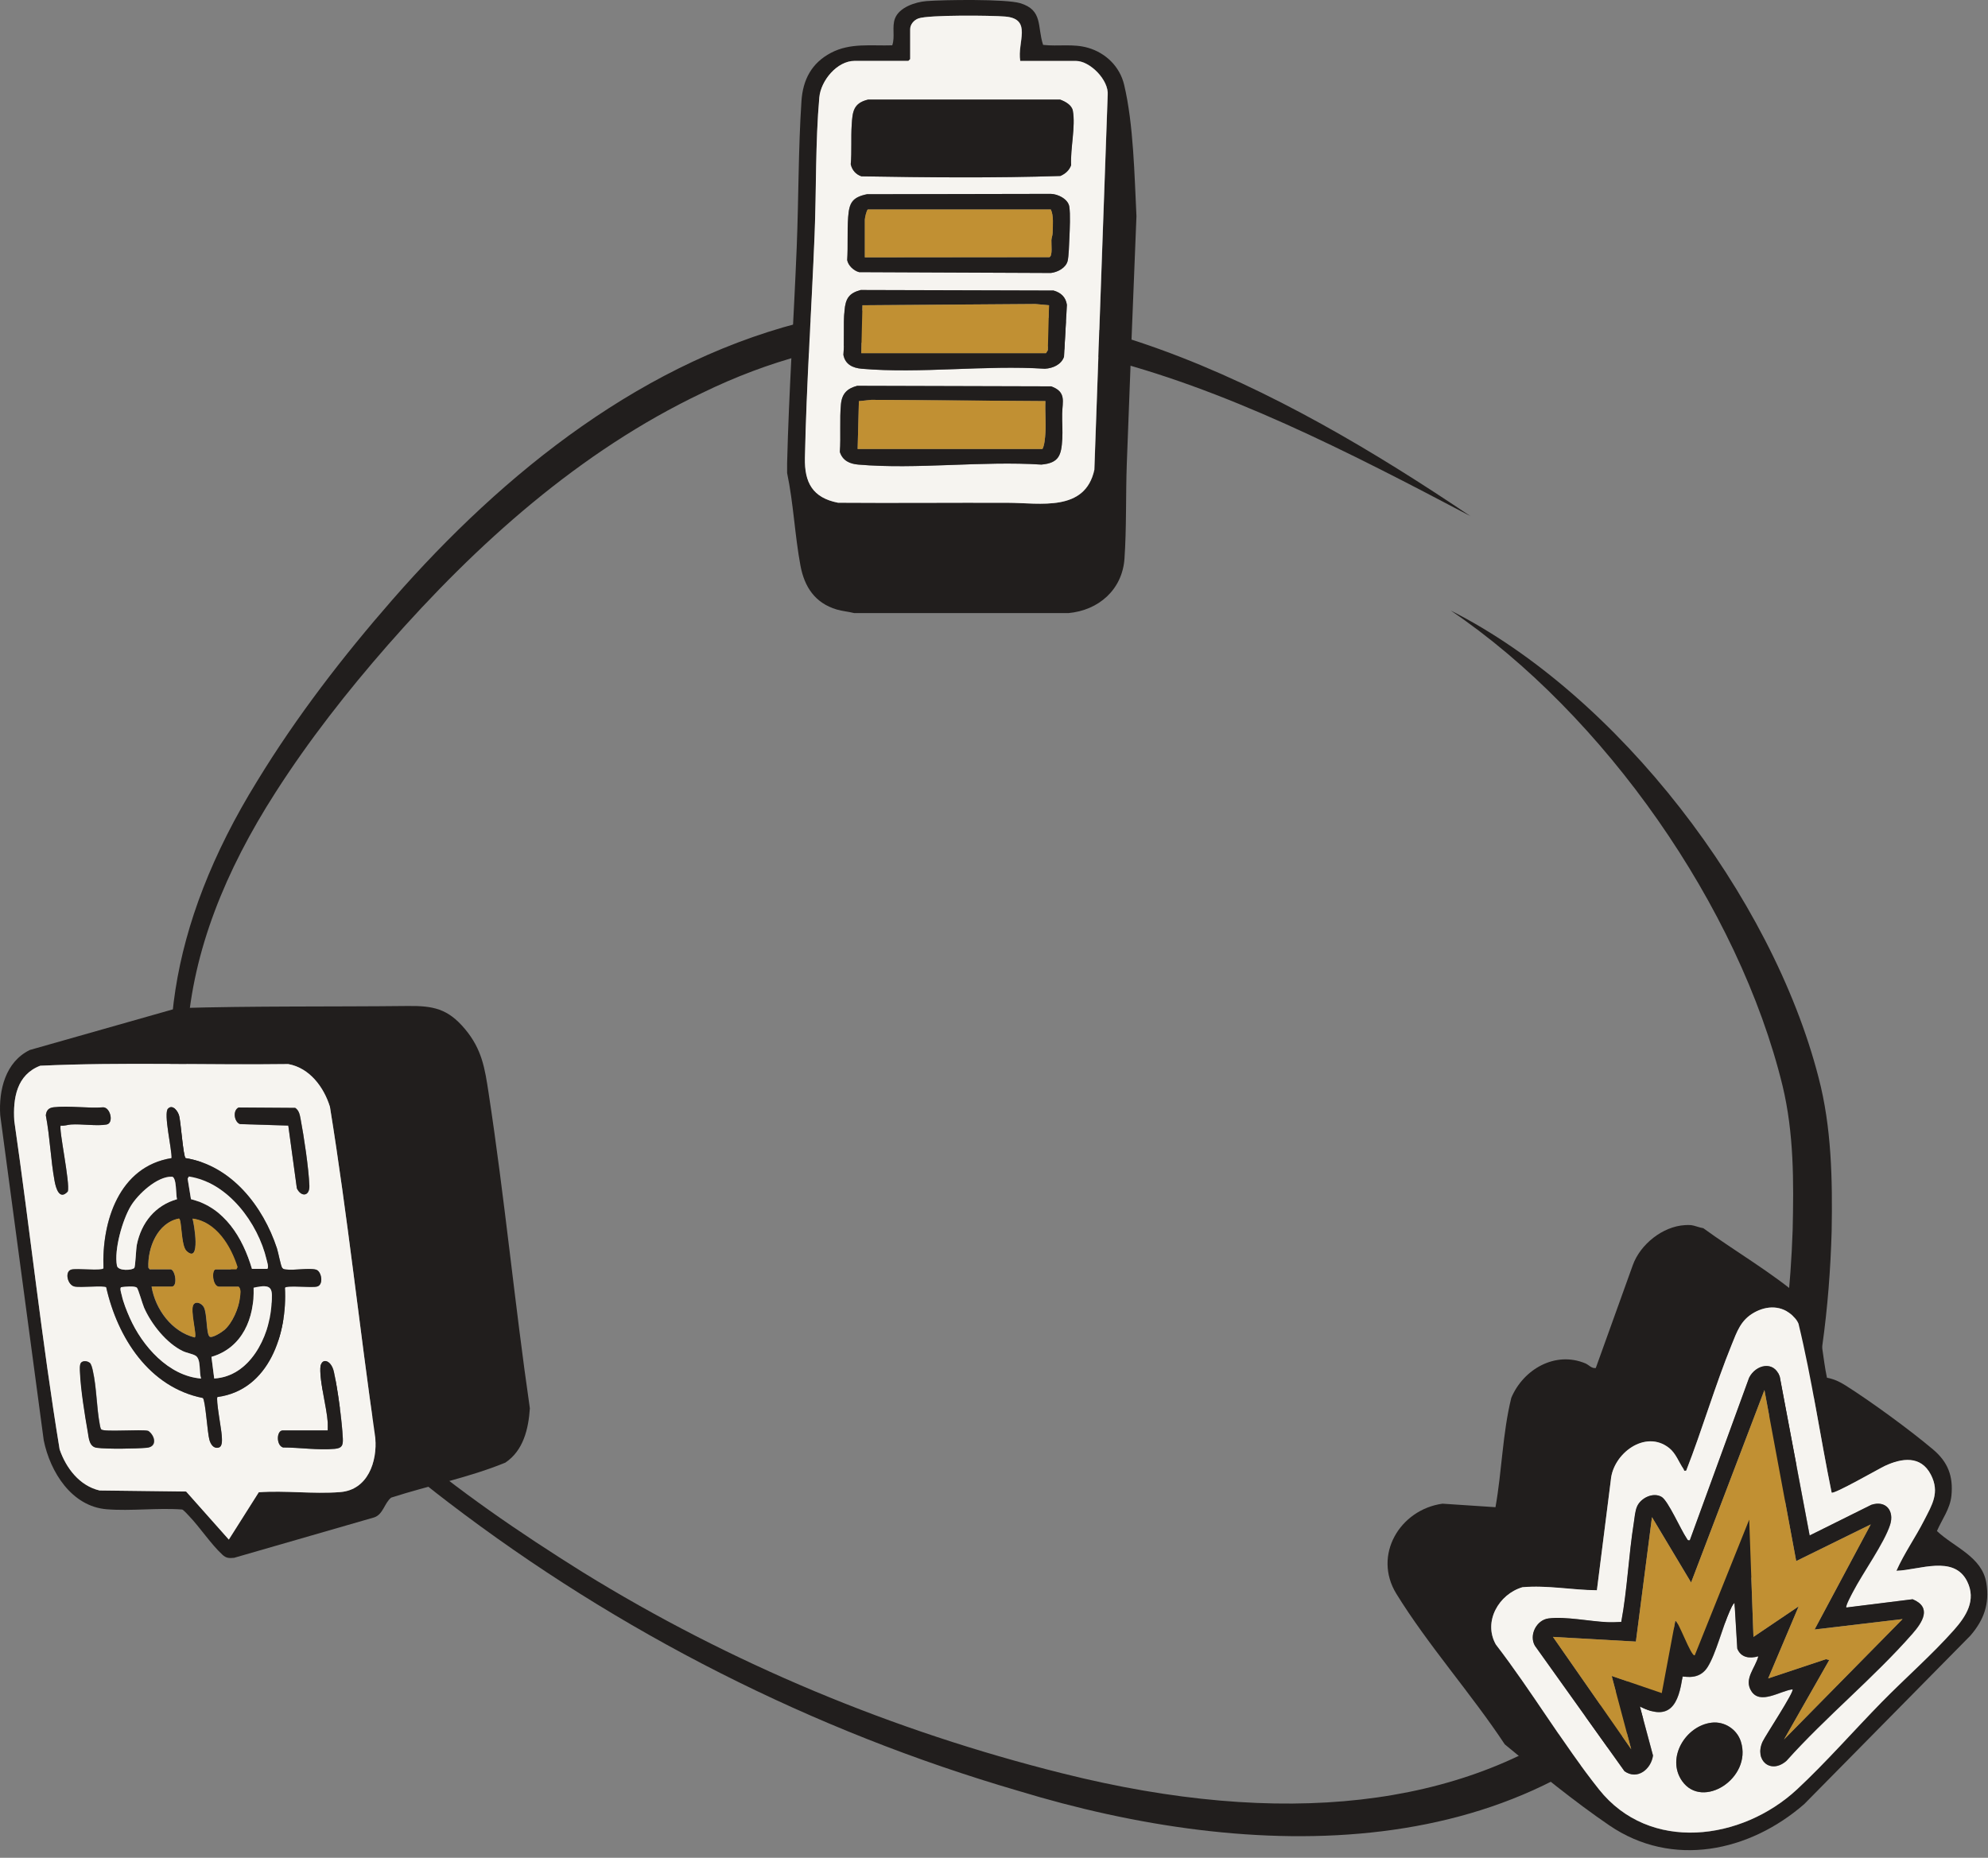
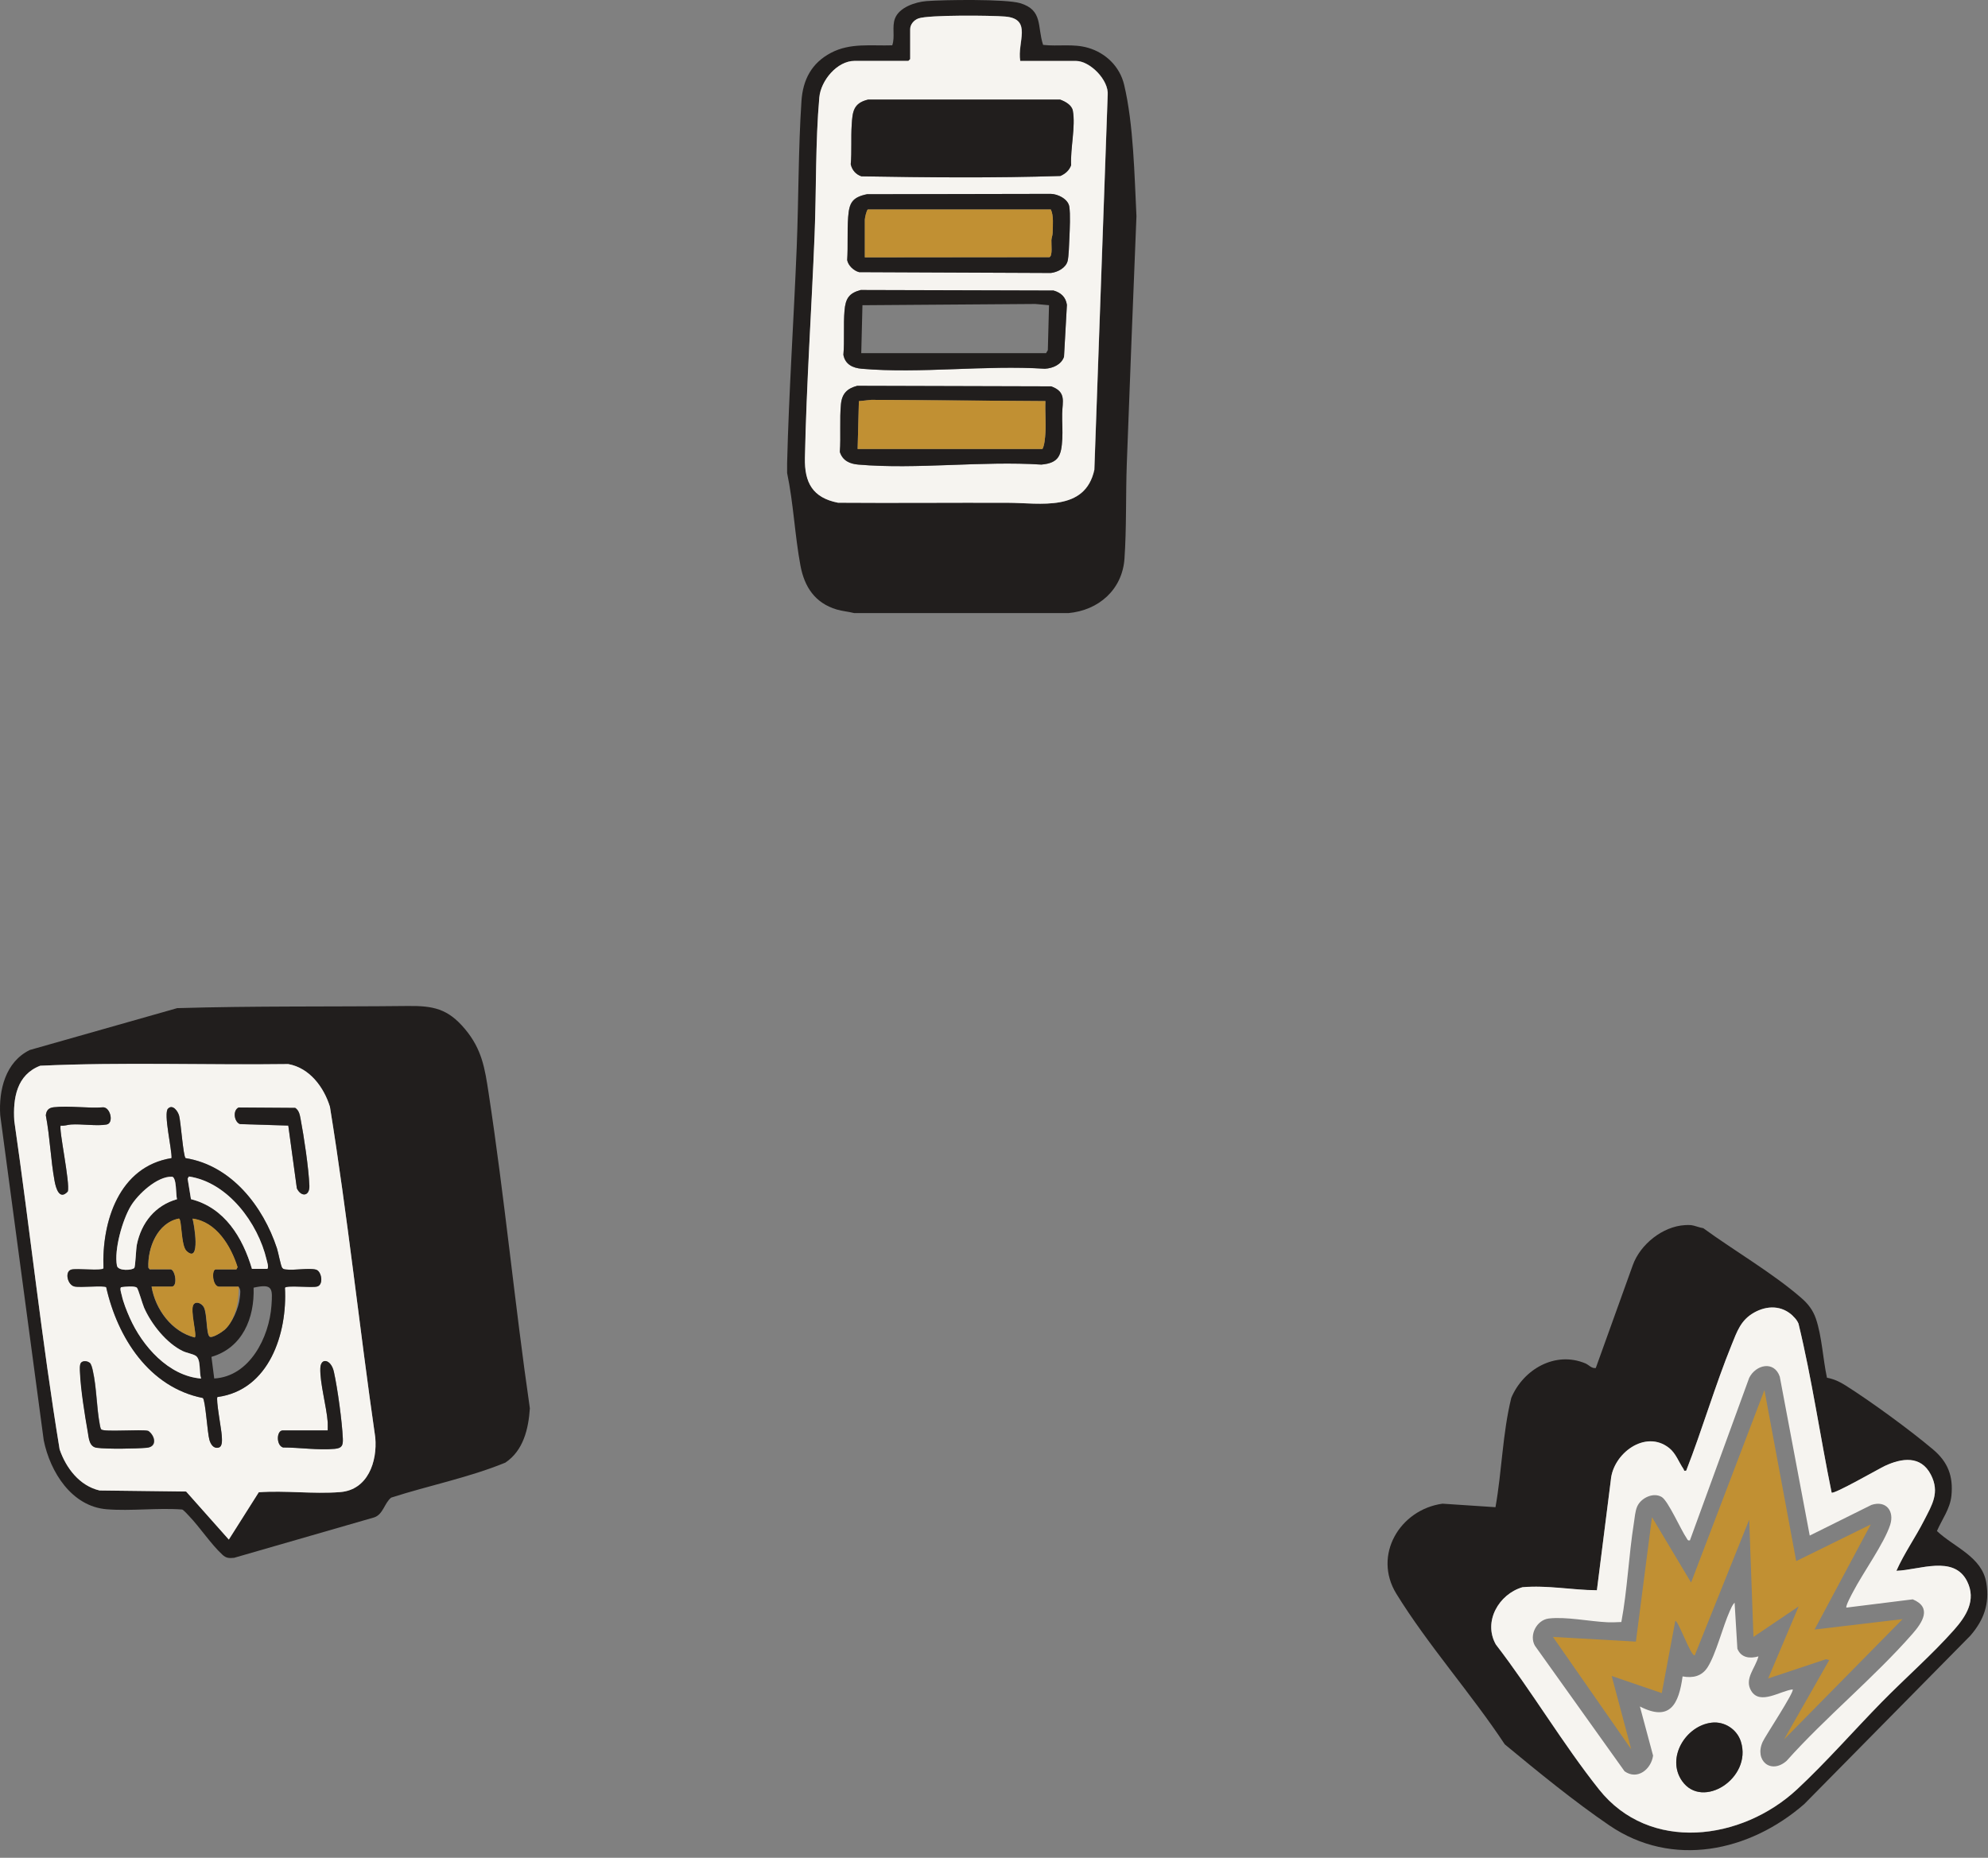
<svg xmlns="http://www.w3.org/2000/svg" width="245" height="229" viewBox="0 0 245 229" fill="none">
  <rect x="0" y="0" width="245" height="229" fill="#808080" stroke="none" />
  <g id="Icon Container">
-     <path id="cercle" d="M181.219 63.622C151.091 47.731 119.944 32.118 86.506 48.449C71.424 55.636 58.739 67.037 47.789 79.518C42.784 85.239 38.053 91.272 33.958 97.672C21.434 117.179 18.448 136.847 31.22 157.244C41.082 172.831 56.327 184.112 71.783 193.776C90.034 205.059 110.087 213.38 130.887 218.582C185.408 232.266 218.997 208.005 220.926 151.618C221.062 145.655 221.089 139.714 219.683 133.847C214.302 111.77 197.689 88.055 178.787 75.259C199.465 85.712 218.376 110.497 224.116 132.811C225.726 138.936 225.844 145.426 225.732 151.752C225.211 170.55 220.937 190.119 208.938 205.093C188.688 230.548 154.052 229.45 125.515 220.754C100.163 213.366 76.206 201.209 55.24 185.174C24.072 161.409 9.486 132.226 31.695 96.279C36.544 88.33 42.256 80.919 48.371 73.913C62.094 58.206 79.576 44.142 100.391 39.34C129.498 32.638 157.798 47.85 181.219 63.622Z" fill="#211E1D" />
    <g id="battery">
      <path id="Vector" d="M131.641 75.569H105.257C104.534 75.386 103.847 75.342 103.117 75.13C100.444 74.334 99.136 72.347 98.647 69.718C97.945 65.949 97.792 62.055 97.003 58.301C97.003 57.906 96.996 57.512 97.003 57.117C97.222 48.308 97.829 39.331 98.187 30.478C98.428 24.496 98.376 18.441 98.771 12.466C98.946 9.821 100.02 7.769 102.409 6.512C104.797 5.256 107.361 5.672 109.961 5.585C110.327 4.518 109.903 3.342 110.29 2.298C110.809 0.895 112.817 0.245 114.176 0.136C116.309 -0.032 123.971 -0.135 125.724 0.391C128.566 1.246 127.806 3.277 128.551 5.534C130.436 5.745 132.247 5.358 134.088 5.892C136.272 6.52 138.003 8.207 138.536 10.442C139.698 15.307 139.807 21.633 140.056 26.643C139.639 36.804 139.245 47.016 138.865 57.191C138.726 61.025 138.843 65.065 138.58 68.863C138.317 72.661 135.417 75.24 131.648 75.576L131.641 75.569ZM125.746 7.513C125.337 5.241 127.287 2.334 123.905 2.042C122.204 1.896 114.497 1.823 113.212 2.269C112.657 2.466 112.182 2.992 112.182 3.598V7.287L111.963 7.506H105.33C103.168 7.506 101.167 9.946 100.984 12.013C100.487 17.52 100.626 23.437 100.4 28.995C100.027 38.126 99.399 47.308 99.209 56.438C99.143 59.499 100.166 61.347 103.285 61.968C110.261 62.019 117.237 61.953 124.212 61.975C128.2 61.99 133.73 63.136 134.877 57.906L136.52 11.713C136.681 9.88 134.343 7.513 132.612 7.513H125.761H125.746Z" fill="#211E1D" />
      <path id="Vector_2" d="M125.746 7.513H132.598C134.329 7.513 136.667 9.88 136.506 11.713L134.862 57.907C133.723 63.136 128.186 61.99 124.198 61.975C117.222 61.953 110.246 62.019 103.271 61.968C100.152 61.354 99.129 59.499 99.195 56.438C99.385 47.308 100.02 38.119 100.385 28.995C100.612 23.437 100.48 17.528 100.97 12.013C101.152 9.946 103.154 7.506 105.316 7.506H111.948L112.168 7.287V3.598C112.168 2.999 112.642 2.466 113.197 2.269C114.476 1.823 122.182 1.896 123.891 2.042C127.266 2.334 125.323 5.242 125.732 7.513H125.746ZM106.981 12.276C105.141 12.714 105.06 13.751 104.958 15.417C104.856 17.082 104.98 18.652 104.841 20.252C105.009 20.968 105.462 21.501 106.156 21.735C114.3 21.874 122.547 21.954 130.677 21.691C131.291 21.413 131.773 21.005 131.999 20.362C131.882 18.338 132.561 15.585 132.211 13.649C132.079 12.933 131.254 12.502 130.64 12.276H106.981ZM106.843 23.941C104.995 24.321 104.651 24.993 104.52 26.782C104.388 28.572 104.52 30.332 104.403 32.063C104.527 32.743 105.221 33.378 105.871 33.546L129.501 33.648C130.326 33.553 131.342 33.035 131.568 32.173C131.707 31.64 131.765 29.974 131.787 29.295C131.831 28.302 131.919 26.366 131.773 25.46C131.627 24.554 130.377 23.919 129.501 23.897L106.835 23.941H106.843ZM106.098 35.745C104.615 36.132 104.198 36.819 104.074 38.294C103.928 40.018 104.089 41.983 103.935 43.743C104.155 44.926 105.09 45.365 106.2 45.46C113.402 46.081 121.466 44.985 128.763 45.46C129.742 45.401 130.779 44.956 131.123 43.984L131.48 37.578C131.334 36.614 130.743 36.074 129.837 35.818L106.09 35.752L106.098 35.745ZM105.659 47.556C104.418 47.885 103.767 48.491 103.636 49.813C103.453 51.647 103.636 53.838 103.497 55.708C103.833 56.782 104.71 57.183 105.769 57.271C112.971 57.892 121.035 56.796 128.332 57.271C130.545 57.081 130.794 56.073 130.911 54.101C130.969 53.093 130.874 52.012 130.896 50.989C130.925 49.499 131.444 48.316 129.545 47.629L105.652 47.563L105.659 47.556Z" fill="#F6F4F0" />
      <path id="Vector_3" d="M106.981 12.276H130.647C131.268 12.502 132.086 12.933 132.218 13.649C132.576 15.585 131.896 18.338 132.006 20.362C131.772 21.012 131.29 21.421 130.684 21.691C122.554 21.954 114.307 21.874 106.163 21.735C105.462 21.494 105.016 20.968 104.848 20.252C104.987 18.652 104.863 17.016 104.965 15.417C105.067 13.817 105.148 12.714 106.988 12.276H106.981Z" fill="#211E1D" />
      <path id="Vector_4" d="M105.659 47.556L129.552 47.622C131.451 48.309 130.932 49.499 130.903 50.982C130.881 52.005 130.976 53.086 130.917 54.094C130.801 56.066 130.552 57.074 128.339 57.264C121.049 56.789 112.978 57.885 105.776 57.264C104.716 57.176 103.84 56.774 103.504 55.701C103.643 53.831 103.46 51.639 103.643 49.806C103.774 48.491 104.424 47.877 105.666 47.549L105.659 47.556ZM105.695 55.343H128.47C128.726 54.904 128.806 53.918 128.836 53.349C128.916 52.056 128.785 50.734 128.836 49.441L107.383 49.287L105.849 49.448L105.695 55.343Z" fill="#211E1D" />
      <path id="Vector_5" d="M106.097 35.745L129.844 35.811C130.75 36.074 131.341 36.607 131.487 37.571L131.129 43.977C130.793 44.956 129.749 45.394 128.77 45.452C121.48 44.978 113.409 46.073 106.207 45.452C105.096 45.358 104.162 44.919 103.942 43.736C104.096 41.975 103.928 40.011 104.081 38.287C104.205 36.804 104.622 36.125 106.104 35.737L106.097 35.745ZM106.141 43.531H128.916L129.135 43.159L129.281 37.622L127.594 37.469L106.287 37.622L106.141 43.531Z" fill="#211E1D" />
      <path id="Vector_6" d="M106.843 23.941L129.508 23.897C130.385 23.919 131.626 24.525 131.78 25.46C131.933 26.395 131.838 28.302 131.794 29.295C131.765 29.974 131.714 31.633 131.575 32.173C131.349 33.035 130.334 33.554 129.508 33.648L105.878 33.546C105.228 33.378 104.534 32.743 104.41 32.063C104.52 30.332 104.403 28.499 104.527 26.782C104.651 25.066 105.002 24.321 106.85 23.941H106.843ZM106.58 31.727L129.326 31.706C129.749 31.567 129.545 30.069 129.574 29.595C129.589 29.302 129.72 29.025 129.727 28.711C129.749 27.834 129.866 26.549 129.501 25.826H106.952C106.777 25.972 106.587 26.877 106.587 27.082V31.735L106.58 31.727Z" fill="#211E1D" />
      <path id="Vector_7" d="M105.695 55.343L105.849 49.448L107.383 49.287L128.836 49.441C128.777 50.734 128.909 52.056 128.836 53.349C128.799 53.918 128.726 54.904 128.471 55.343H105.695Z" fill="#C19033" />
-       <path id="Vector_8" d="M106.141 43.531L106.287 37.63L127.594 37.476L129.282 37.63L129.135 43.166L128.909 43.531H106.141Z" fill="#C19033" />
      <path id="Vector_9" d="M106.579 31.727V27.075C106.579 26.87 106.776 25.964 106.944 25.818H129.5C129.866 26.541 129.756 27.827 129.727 28.703C129.72 29.018 129.595 29.295 129.573 29.587C129.544 30.062 129.749 31.559 129.325 31.698L106.579 31.72V31.727Z" fill="#C19033" />
    </g>
    <g id="focus">
      <path id="Vector_10" d="M50.213 124.003C53.379 123.965 55.186 124.321 57.297 126.835C59.408 129.348 59.757 131.725 60.213 134.709C62.187 147.618 63.425 160.663 65.3 173.594C65.133 176.13 64.503 178.803 62.278 180.291C57.76 182.144 52.87 183.101 48.208 184.604C47.365 185.272 47.228 186.67 46.112 187.042L28.853 192.023C28.23 192.084 27.873 192.076 27.403 191.636C25.99 190.33 24.646 188.272 23.272 186.837C23.097 186.654 22.626 186.123 22.444 186.07C19.422 185.842 16.142 186.282 13.15 186.039C8.829 185.69 6.187 181.445 5.39 177.543L0.029 137.488C-0.176 134.375 0.674 130.882 3.681 129.424L21.837 124.268C31.267 123.987 40.774 124.109 50.213 124.003ZM31.89 183.944C35.155 183.701 38.694 184.179 41.928 183.921C45.323 183.655 46.522 180.177 46.249 177.193C44.282 163.624 42.847 149.941 40.66 136.425C39.916 134.003 38.155 131.641 35.527 131.163C25.345 131.292 15.101 130.897 4.957 131.368C2.064 132.484 1.586 135.362 1.76 138.156C3.704 151.642 5.147 165.234 7.349 178.659C8.146 180.967 9.794 183.146 12.277 183.723L22.938 183.852L28.2 189.775L31.89 183.944Z" fill="#211E1D" />
      <path id="Vector_11" d="M31.89 183.944L28.2 189.775L22.938 183.853L12.277 183.724C9.801 183.146 8.146 180.967 7.349 178.659C5.147 165.226 3.704 151.642 1.76 138.157C1.586 135.362 2.064 132.477 4.957 131.368C15.101 130.905 25.345 131.3 35.527 131.163C38.155 131.634 39.909 134.003 40.66 136.425C42.847 149.941 44.29 163.624 46.249 177.193C46.515 180.178 45.323 183.655 41.928 183.921C38.534 184.187 35.155 183.701 31.89 183.944ZM7.485 138.749C7.918 138.81 8.321 138.642 8.746 138.612C10.044 138.521 11.973 138.832 13.142 138.612C14.039 138.445 13.628 136.539 12.74 136.494C10.804 136.645 8.503 136.266 6.62 136.486C6.005 136.554 5.709 136.866 5.648 137.481C6.164 140.146 6.24 142.91 6.726 145.575C6.886 146.456 7.326 147.997 8.351 146.874C8.678 145.886 7.189 139.03 7.485 138.749ZM26.803 172.197C33.173 171.347 35.429 164.353 35.11 158.727C35.345 158.385 38.428 158.765 39.089 158.575C39.909 158.339 39.62 156.692 38.952 156.502C38.086 156.251 36.256 156.616 35.246 156.479C35.049 156.456 34.92 156.456 34.776 156.282C34.601 156.077 34.282 154.345 34.123 153.867C32.422 148.696 28.526 143.669 22.862 142.75C22.573 142.469 22.285 138.362 22.072 137.541C21.928 136.964 21.267 136.076 20.698 136.653C20.128 137.23 21.199 141.718 21.138 142.75C14.669 143.783 12.512 150.579 12.748 156.342C12.505 156.684 9.422 156.297 8.769 156.494C7.941 156.745 8.313 158.377 9.171 158.575C9.908 158.742 12.748 158.423 13.082 158.658C14.471 164.854 18.367 171.005 24.995 172.319C25.322 172.63 25.557 176.631 25.808 177.497C25.96 178.006 26.309 178.621 26.962 178.423C27.471 178.272 27.342 177.345 27.319 176.912C27.289 176.244 26.567 172.425 26.795 172.189L26.803 172.197ZM29.422 136.516C28.64 136.873 28.876 138.331 29.589 138.567L35.535 138.749L36.59 146.486C37.107 147.58 38.177 147.489 38.132 146.16C38.048 143.996 37.456 140.093 37.046 137.914C36.947 137.397 36.856 136.888 36.393 136.57L29.43 136.524L29.422 136.516ZM11.039 167.968C10.781 167.755 10.227 167.694 9.999 167.983C9.809 168.226 9.862 168.864 9.877 169.198C9.961 171.233 10.47 174.445 10.834 176.502C10.963 177.247 11.001 178.332 11.943 178.461C13.264 178.636 16.696 178.575 18.086 178.461C19.475 178.348 19.118 176.958 18.291 176.381C17.493 176.145 12.801 176.556 12.489 176.191C12.391 176.077 12.338 175.743 12.307 175.576C11.905 173.465 11.928 171.066 11.457 168.97C11.396 168.689 11.274 168.15 11.062 167.968H11.039ZM40.387 176.32H34.859C34.054 176.32 34.032 178.173 34.889 178.423C36.955 178.423 39.21 178.78 41.26 178.591C42.133 178.507 42.293 178.196 42.255 177.322C42.164 175.219 41.609 171.157 41.154 169.099C40.812 167.55 39.529 167.284 39.483 168.659C39.423 170.504 40.25 173.336 40.395 175.325C40.417 175.66 40.387 175.994 40.395 176.32H40.387Z" fill="#F6F4F0" />
      <path id="Vector_12" d="M26.803 172.197C26.575 172.432 27.297 176.252 27.327 176.92C27.35 177.345 27.471 178.279 26.97 178.431C26.317 178.621 25.968 178.013 25.816 177.505C25.558 176.639 25.33 172.637 25.003 172.326C18.375 171.012 14.479 164.862 13.09 158.666C12.756 158.43 9.923 158.742 9.179 158.582C8.321 158.392 7.949 156.752 8.777 156.502C9.43 156.304 12.513 156.699 12.756 156.35C12.528 150.579 14.677 143.791 21.146 142.758C21.207 141.725 20.121 137.253 20.706 136.66C21.29 136.068 21.928 136.972 22.08 137.549C22.293 138.369 22.574 142.477 22.87 142.758C28.534 143.669 32.43 148.703 34.131 153.874C34.29 154.345 34.609 156.076 34.784 156.289C34.928 156.464 35.057 156.456 35.254 156.486C36.264 156.623 38.094 156.259 38.96 156.509C39.628 156.699 39.917 158.347 39.097 158.582C38.436 158.772 35.353 158.4 35.118 158.734C35.429 164.361 33.181 171.346 26.811 172.204L26.803 172.197ZM21.169 145.043C19.369 144.983 16.993 147.2 16.119 148.658C15.094 150.374 14.046 154.049 14.411 156C14.54 156.707 16.317 156.585 16.552 156.281C16.689 156.107 16.75 153.981 16.871 153.396C17.425 150.7 19.134 148.574 21.814 147.815C21.655 147.306 21.799 145.059 21.169 145.036V145.043ZM23.28 145.021L23.12 145.286L23.53 147.815C27.684 148.863 29.909 152.546 31.048 156.411H32.923C33.159 156.259 32.908 155.507 32.847 155.272C31.799 150.784 28.094 145.734 23.272 145.021H23.28ZM18.473 156.471H21.002C21.579 156.471 21.943 158.605 21.139 158.605H18.671C19.142 161.392 21.154 164.163 23.994 164.869C24.297 164.626 23.356 161.414 23.849 160.792C24.214 160.329 24.897 160.723 25.117 161.149C25.527 161.938 25.398 164.307 25.793 164.74C26.074 165.044 27.357 164.194 27.654 163.935C28.633 163.077 29.415 161.255 29.552 159.972C29.597 159.547 29.727 158.916 29.392 158.613H26.993C26.158 158.613 26.021 156.479 26.59 156.479H29.119L29.263 156.205C28.443 153.601 26.644 150.602 23.72 150.222C23.91 150.837 24.761 155.841 22.984 154.224C22.27 153.571 22.422 150.29 22.035 150.214C19.4 150.723 18.17 153.806 18.276 156.266L18.451 156.486L18.473 156.471ZM24.799 169.926C24.51 169.175 24.821 167.527 24.1 167.102C23.705 166.874 23.014 166.768 22.536 166.54C20.516 165.568 18.656 163.214 17.767 161.187C17.562 160.723 17.061 158.916 16.886 158.734C16.636 158.476 15.36 158.605 14.943 158.666C14.737 158.795 14.965 159.44 15.018 159.668C15.201 160.534 15.633 161.604 15.998 162.424C17.539 165.917 20.789 169.623 24.814 169.926H24.799ZM26.401 169.919C30.774 169.676 33.181 164.831 33.455 160.928C33.599 158.833 33.637 158.187 31.253 158.726C31.382 162.455 29.893 166.137 26.059 167.254L26.401 169.919Z" fill="#211E1D" />
      <path id="Vector_13" d="M40.387 176.32C40.38 175.986 40.41 175.652 40.387 175.325C40.243 173.343 39.415 170.503 39.476 168.658C39.522 167.284 40.805 167.55 41.146 169.099C41.602 171.164 42.156 175.219 42.248 177.322C42.285 178.195 42.126 178.507 41.253 178.59C39.195 178.78 36.947 178.423 34.882 178.423C34.024 178.173 34.054 176.32 34.852 176.32H40.38H40.387Z" fill="#211E1D" />
      <path id="Vector_14" d="M29.422 136.516L36.385 136.562C36.848 136.881 36.94 137.389 37.038 137.906C37.456 140.085 38.041 143.988 38.124 146.152C38.177 147.481 37.107 147.572 36.583 146.478L35.527 138.741L29.582 138.559C28.868 138.323 28.633 136.873 29.415 136.509L29.422 136.516Z" fill="#211E1D" />
      <path id="Vector_15" d="M7.486 138.749C7.189 139.03 8.678 145.886 8.351 146.873C7.326 147.99 6.886 146.456 6.726 145.575C6.24 142.91 6.157 140.146 5.648 137.481C5.716 136.858 6.005 136.554 6.62 136.486C8.503 136.266 10.811 136.645 12.74 136.493C13.628 136.539 14.039 138.445 13.143 138.612C11.973 138.832 10.044 138.521 8.746 138.612C8.321 138.642 7.918 138.809 7.486 138.749Z" fill="#211E1D" />
      <path id="Vector_16" d="M11.039 167.968C11.252 168.142 11.373 168.689 11.434 168.97C11.905 171.066 11.889 173.465 12.284 175.576C12.315 175.743 12.368 176.077 12.466 176.191C12.778 176.556 17.47 176.146 18.268 176.381C19.095 176.958 19.399 178.348 18.063 178.461C16.726 178.575 13.249 178.636 11.92 178.461C10.978 178.34 10.94 177.247 10.811 176.502C10.447 174.445 9.938 171.233 9.854 169.198C9.839 168.864 9.786 168.226 9.976 167.983C10.204 167.694 10.758 167.755 11.016 167.968H11.039Z" fill="#211E1D" />
-       <path id="Vector_17" d="M18.473 156.471L18.298 156.251C18.184 153.791 19.422 150.716 22.057 150.199C22.436 150.275 22.285 153.555 23.006 154.208C24.783 155.833 23.932 150.829 23.743 150.207C26.666 150.586 28.466 153.586 29.286 156.19L29.141 156.464H26.613C26.043 156.464 26.18 158.597 27.015 158.597H29.415C29.756 158.909 29.627 159.531 29.574 159.957C29.438 161.24 28.655 163.062 27.676 163.92C27.38 164.178 26.096 165.029 25.816 164.725C25.421 164.292 25.55 161.923 25.14 161.133C24.919 160.708 24.236 160.313 23.872 160.777C23.378 161.399 24.32 164.611 24.016 164.854C21.176 164.148 19.156 161.376 18.693 158.59H21.161C21.966 158.59 21.601 156.456 21.024 156.456H18.496L18.473 156.471Z" fill="#C19033" />
+       <path id="Vector_17" d="M18.473 156.471L18.298 156.251C18.184 153.791 19.422 150.716 22.057 150.199C22.436 150.275 22.285 153.555 23.006 154.208C24.783 155.833 23.932 150.829 23.743 150.207C26.666 150.586 28.466 153.586 29.286 156.19L29.141 156.464H26.613C26.043 156.464 26.18 158.597 27.015 158.597H29.415C29.438 161.24 28.655 163.062 27.676 163.92C27.38 164.178 26.096 165.029 25.816 164.725C25.421 164.292 25.55 161.923 25.14 161.133C24.919 160.708 24.236 160.313 23.872 160.777C23.378 161.399 24.32 164.611 24.016 164.854C21.176 164.148 19.156 161.376 18.693 158.59H21.161C21.966 158.59 21.601 156.456 21.024 156.456H18.496L18.473 156.471Z" fill="#C19033" />
      <path id="Vector_18" d="M21.168 145.043C21.799 145.066 21.654 147.314 21.814 147.823C19.133 148.582 17.425 150.708 16.87 153.404C16.749 153.988 16.696 156.107 16.552 156.289C16.316 156.593 14.539 156.707 14.41 156.008C14.046 154.057 15.086 150.374 16.119 148.665C16.992 147.208 19.369 144.99 21.168 145.051V145.043Z" fill="#F6F4F0" />
      <path id="Vector_19" d="M23.279 145.021C28.101 145.735 31.806 150.784 32.854 155.272C32.907 155.507 33.166 156.259 32.93 156.411H31.055C29.908 152.546 27.691 148.863 23.538 147.815L23.127 145.287L23.287 145.021H23.279Z" fill="#F6F4F0" />
-       <path id="Vector_20" d="M26.4 169.919L26.059 167.254C29.886 166.137 31.381 162.455 31.252 158.726C33.644 158.195 33.606 158.84 33.454 160.928C33.181 164.831 30.774 169.676 26.4 169.919Z" fill="#F6F4F0" />
      <path id="Vector_21" d="M24.798 169.927C20.774 169.623 17.524 165.917 15.982 162.424C15.618 161.604 15.193 160.541 15.003 159.668C14.95 159.433 14.722 158.787 14.927 158.666C15.337 158.605 16.613 158.476 16.871 158.734C17.045 158.909 17.547 160.724 17.752 161.187C18.64 163.214 20.508 165.568 22.52 166.54C23.006 166.775 23.697 166.874 24.084 167.102C24.813 167.527 24.494 169.175 24.783 169.927H24.798Z" fill="#F6F4F0" />
    </g>
    <g id="douleur">
      <path id="Vector_22" d="M208.41 151.014C208.797 151.052 209.481 151.333 209.914 151.394C213.703 154.158 218.448 156.914 221.972 159.974C222.814 160.703 223.414 161.463 223.786 162.533C224.531 164.705 224.66 167.545 225.153 169.823C226.057 170.005 226.672 170.294 227.439 170.772C230.59 172.761 235.374 176.262 238.221 178.661C240.051 180.203 240.735 181.949 240.492 184.371C240.325 185.996 239.33 187.28 238.707 188.722C240.826 190.727 244.281 191.896 244.797 195.131C245.207 197.728 244.493 199.679 242.83 201.616L222.344 222.391C215.586 228.268 206.087 230.288 198.341 225.011C193.953 222.019 189.533 218.397 185.448 215.018C181.34 208.799 175.964 202.755 172.084 196.452C169.161 191.699 172.517 186.08 177.771 185.351L184.302 185.784C185.099 181.319 185.167 176.687 186.253 172.298C187.734 168.79 191.659 166.505 195.373 168.054C195.813 168.236 196.139 168.707 196.663 168.631L201.227 155.942C202.146 153.383 204.91 151.166 207.658 151.014C207.894 150.999 208.182 150.992 208.41 151.014ZM220.977 162.237C219.595 160.886 217.788 160.878 216.14 161.827C214.492 162.776 214.075 164.128 213.422 165.738C211.364 170.787 209.8 176.194 207.81 181.289C207.453 181.372 207.567 181.22 207.476 181.091C206.884 180.233 206.55 179.17 205.707 178.502C202.776 176.171 198.774 179.185 198.516 182.466L196.8 196.035C193.732 196.02 190.687 195.397 187.62 195.663C184.704 196.528 182.753 199.9 184.347 202.717C188.751 208.434 192.586 214.949 197.058 220.576C203.307 228.435 214.659 226.886 221.448 220.591C224.994 217.303 228.502 213.294 231.904 209.816C234.774 206.893 238.107 203.97 240.795 200.94C242.306 199.239 243.59 197.25 242.428 194.934C240.788 191.638 236.513 193.544 233.711 193.635C234.66 191.486 236.034 189.542 237.105 187.462C238.115 185.495 239.094 183.992 237.955 181.782C236.718 179.39 234.379 179.74 232.298 180.704C231.554 181.046 226.004 184.242 225.73 183.999C224.31 177.067 223.308 170.028 221.645 163.164C221.47 162.769 221.273 162.541 220.977 162.252V162.237Z" fill="#211E1D" />
      <path id="Vector_23" d="M220.977 162.237C221.281 162.533 221.47 162.754 221.645 163.148C223.308 170.013 224.31 177.059 225.73 183.984C226.004 184.227 231.562 181.038 232.298 180.689C234.371 179.724 236.718 179.375 237.955 181.767C239.094 183.969 238.107 185.48 237.105 187.447C236.042 189.527 234.667 191.471 233.711 193.62C236.513 193.537 240.788 191.631 242.428 194.919C243.582 197.242 242.306 199.224 240.795 200.925C238.107 203.954 234.766 206.878 231.903 209.801C228.494 213.279 224.986 217.288 221.448 220.576C214.659 226.871 203.3 228.42 197.058 220.561C192.586 214.934 188.751 208.419 184.347 202.702C182.76 199.884 184.711 196.506 187.62 195.647C190.687 195.374 193.732 195.997 196.8 196.02L198.516 182.45C198.774 179.17 202.776 176.156 205.707 178.487C206.55 179.163 206.884 180.218 207.476 181.076C207.567 181.205 207.453 181.357 207.81 181.273C209.8 176.178 211.364 170.78 213.422 165.723C214.075 164.113 214.545 162.723 216.14 161.812C217.734 160.901 219.595 160.878 220.977 162.222V162.237ZM223.027 189.262L219.337 169.686C218.638 167.682 216.383 168.213 215.57 169.838L208.266 189.869C207.977 189.93 207.977 189.778 207.856 189.603C207.157 188.586 205.585 185.009 204.796 184.531C203.748 183.901 202.222 184.652 201.766 185.7C201.515 186.277 201.462 187.075 201.363 187.705C200.718 191.752 200.566 195.898 199.814 199.938C199.253 199.96 198.668 199.991 198.098 199.968C195.896 199.869 192.996 199.254 190.87 199.505C189.374 199.687 188.409 201.563 189.169 202.869L200.209 218.336C201.789 219.46 203.482 218.101 203.725 216.407L202.1 210.348C205.828 212.269 206.899 210.037 207.362 206.642C208.615 206.87 209.724 206.642 210.445 205.511C211.47 203.909 212.313 200.515 213.171 198.601C213.338 198.237 213.49 197.834 213.771 197.546L214.113 203.226C214.568 204.349 215.639 204.478 216.709 204.175C216.337 205.633 214.91 206.946 215.829 208.442C216.914 210.204 219.397 208.427 220.924 208.245C221.189 208.51 217.552 213.993 217.226 214.714C216.193 217 218.228 218.754 220.172 217.06C224.971 211.684 230.977 206.779 235.685 201.403C236.915 199.998 238.145 198.146 235.723 197.143L227.553 198.161C227.408 197.994 228.221 196.498 228.38 196.202C229.588 193.871 232.207 190.241 232.944 187.963C233.49 186.255 232.435 184.911 230.635 185.503L223.042 189.277L223.027 189.262ZM210.939 212.345C207.734 212.725 205.32 216.696 207.294 219.528C209.807 223.127 215.958 219.179 214.545 214.684C214.067 213.157 212.518 212.155 210.939 212.345Z" fill="#F6F4F0" />
-       <path id="Vector_24" d="M223.027 189.262L230.62 185.488C232.42 184.896 233.476 186.24 232.929 187.948C232.192 190.226 229.573 193.856 228.365 196.187C228.213 196.483 227.393 197.979 227.538 198.146L235.708 197.128C238.13 198.131 236.9 199.983 235.67 201.388C230.962 206.764 224.956 211.669 220.157 217.045C218.213 218.739 216.178 216.985 217.211 214.699C217.537 213.978 221.167 208.495 220.909 208.23C219.382 208.412 216.907 210.196 215.814 208.427C214.895 206.931 216.315 205.618 216.694 204.16C215.624 204.463 214.553 204.342 214.098 203.21L213.756 197.531C213.475 197.827 213.323 198.222 213.156 198.586C212.29 200.5 211.455 203.894 210.43 205.496C209.709 206.62 208.6 206.848 207.347 206.627C206.884 210.022 205.821 212.246 202.085 210.333L203.71 216.392C203.467 218.086 201.781 219.445 200.194 218.321L189.154 202.854C188.402 201.54 189.359 199.664 190.855 199.49C192.981 199.232 195.881 199.854 198.083 199.953C198.653 199.976 199.238 199.953 199.8 199.923C200.551 195.883 200.703 191.745 201.349 187.69C201.447 187.052 201.5 186.262 201.751 185.685C202.207 184.645 203.733 183.893 204.781 184.516C205.578 184.994 207.142 188.563 207.841 189.588C207.962 189.763 207.962 189.915 208.251 189.854L215.555 169.823C216.368 168.198 218.623 167.666 219.322 169.671L223.012 189.246L223.027 189.262ZM217.446 171.342L208.41 195.063L203.589 187.006L201.607 202.345L191.386 201.768L201.03 215.618L198.623 206.582L204.796 208.693L206.459 199.809C206.77 199.566 208.441 204.349 208.866 204.023L215.571 187.31L216.095 201.768L221.668 198.001L217.909 206.886L225.024 204.516L225.434 204.623L219.861 214.41L234.47 199.573L223.627 200.857L230.552 187.902L221.364 192.42L217.446 171.334V171.342Z" fill="#211E1D" />
      <path id="Vector_25" d="M210.939 212.345C212.518 212.155 214.067 213.158 214.546 214.684C215.958 219.179 209.807 223.127 207.294 219.528C205.32 216.696 207.734 212.725 210.939 212.345Z" fill="#211E1D" />
      <path id="Vector_26" d="M217.446 171.342L221.364 192.428L230.552 187.91L223.627 200.864L234.47 199.581L219.861 214.418L225.434 204.63L225.024 204.524L217.909 206.893L221.668 198.009L216.095 201.775L215.571 187.318L208.866 204.03C208.441 204.357 206.77 199.573 206.459 199.816L204.796 208.7L198.623 206.589L201.03 215.625L191.386 201.775L201.607 202.352L203.589 187.014L208.41 195.07L217.446 171.349V171.342Z" fill="#C19033" />
    </g>
  </g>
</svg>